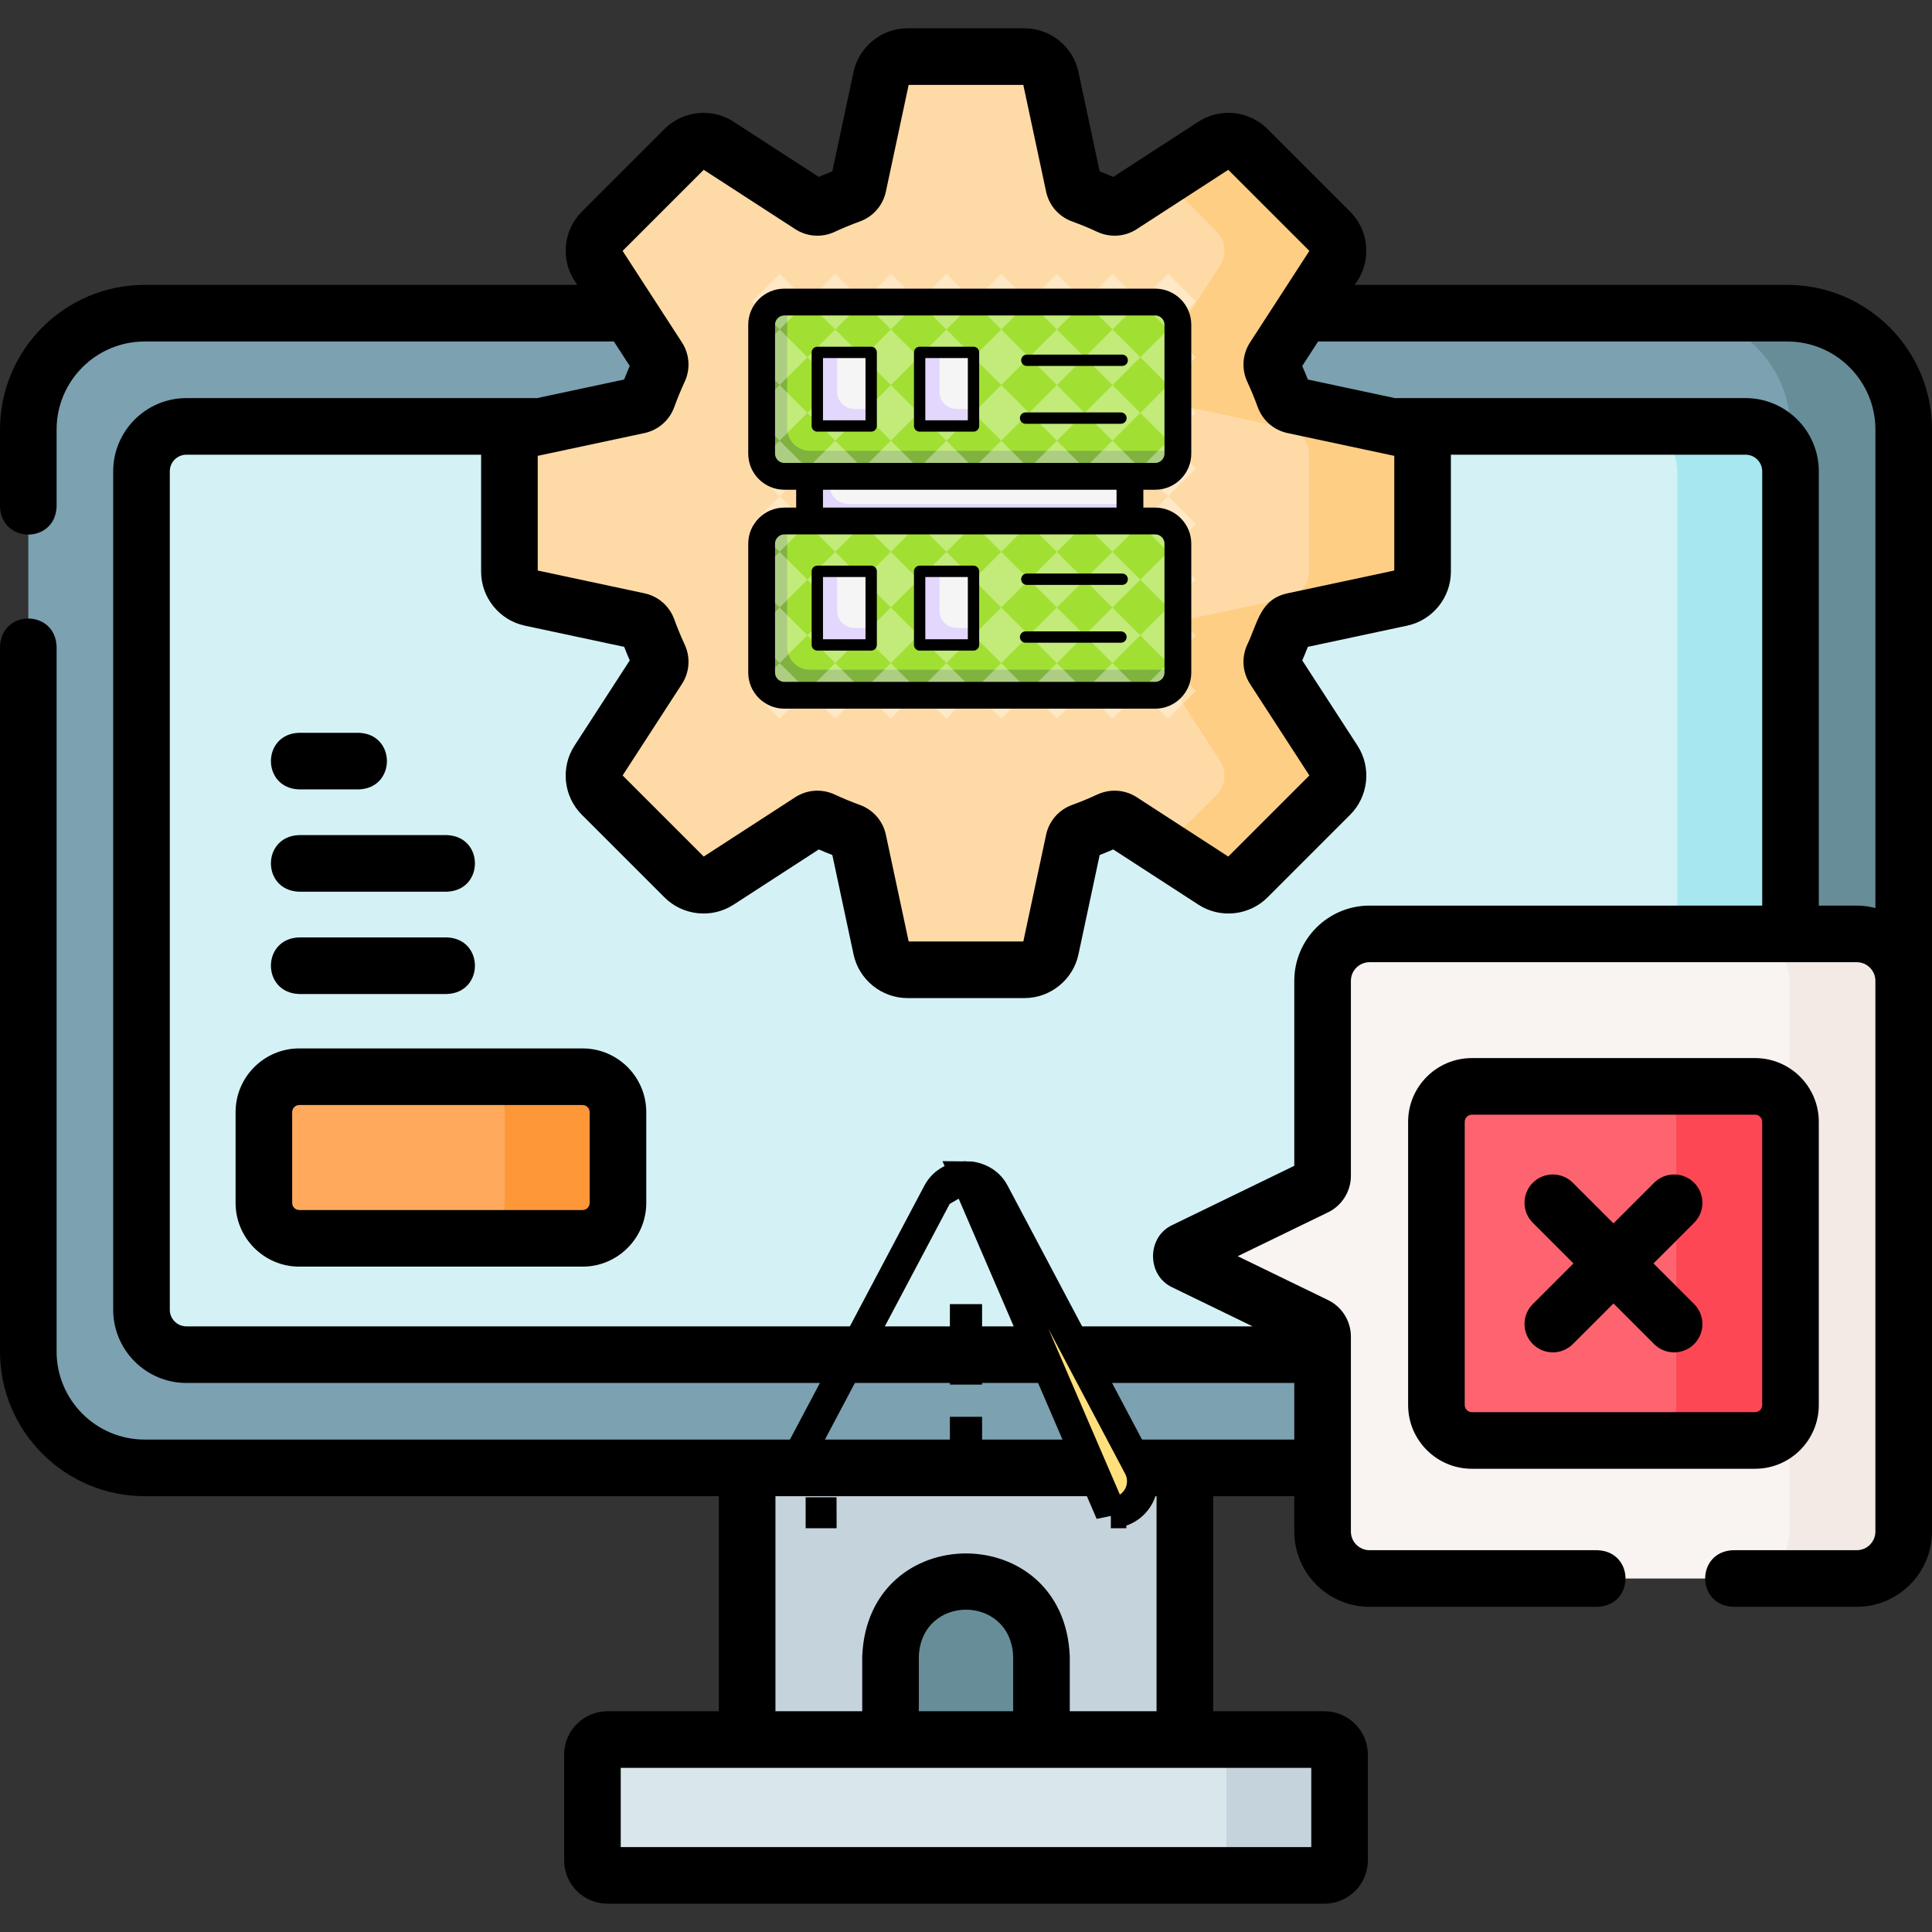
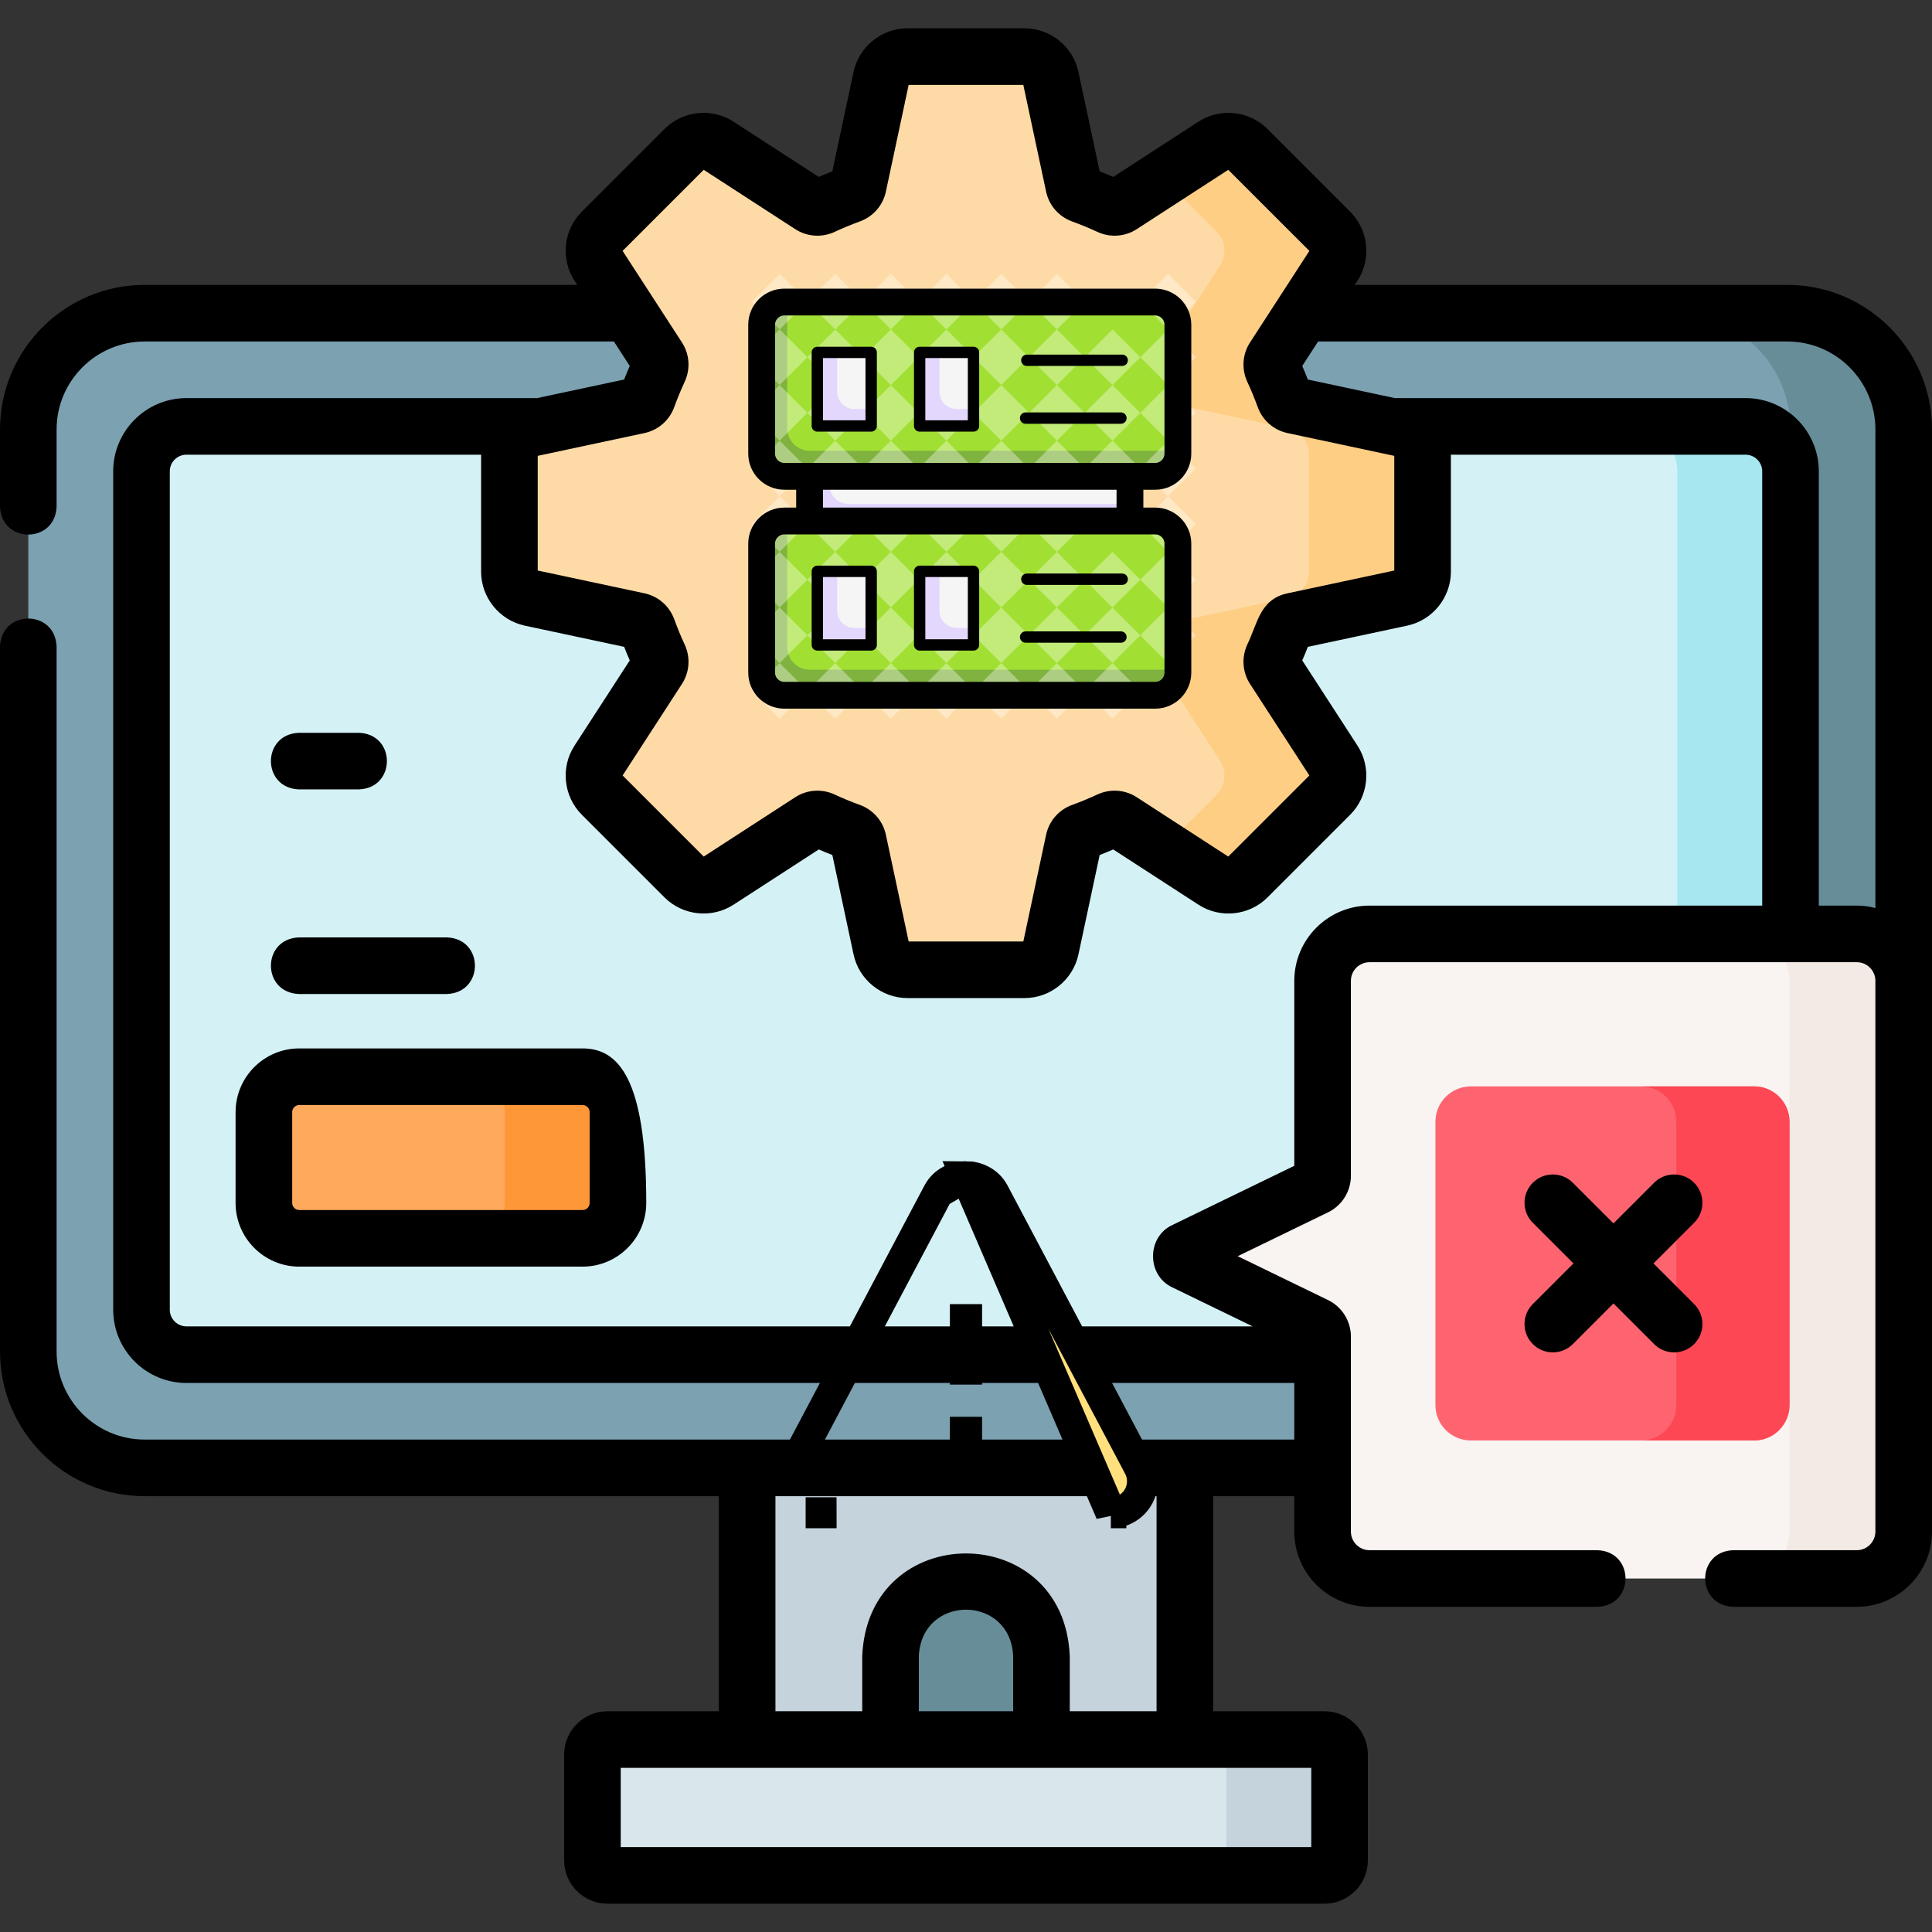
<svg xmlns="http://www.w3.org/2000/svg" width="250" height="250" viewBox="0 0 250 250" fill="none">
  <rect x="0" y="0" width="250" height="250" fill="#333333" stroke="none" />
  <g clip-path="url(#clip0_4659_5765)">
    <g clip-path="url(#clip1_4659_5765)">
      <path d="M231.286 189.941H18.714C10.401 189.941 3.662 183.202 3.662 174.889V55.58C3.662 47.267 10.401 40.527 18.714 40.527H231.286C239.599 40.527 246.338 47.267 246.338 55.58V174.889C246.338 183.202 239.599 189.941 231.286 189.941Z" fill="#7CA1B1" />
      <path d="M231.285 40.527H216.637C224.95 40.527 231.689 47.267 231.689 55.58V174.889C231.689 183.202 224.95 189.941 216.637 189.941H231.285C239.598 189.941 246.337 183.202 246.337 174.889V55.58C246.337 47.267 239.598 40.527 231.285 40.527Z" fill="#678D98" />
      <path d="M18.311 169.48V60.988C18.311 57.778 20.913 55.176 24.123 55.176H225.877C229.087 55.176 231.689 57.778 231.689 60.988V169.48C231.689 172.69 229.087 175.293 225.877 175.293H24.123C20.913 175.293 18.311 172.69 18.311 169.48Z" fill="#D4F2F6" />
      <path d="M225.877 55.176H211.229C214.438 55.176 217.041 57.778 217.041 60.988V169.48C217.041 172.69 214.438 175.293 211.229 175.293H225.877C229.087 175.293 231.689 172.69 231.689 169.48V60.988C231.689 57.778 229.087 55.176 225.877 55.176Z" fill="#A6E7F0" />
      <path d="M171.389 242.676H78.611C77.534 242.676 76.66 241.802 76.66 240.725V227.048C76.66 225.971 77.534 225.097 78.611 225.097H171.389C172.467 225.097 173.34 225.971 173.34 227.048V240.725C173.34 241.802 172.466 242.676 171.389 242.676Z" fill="#D9E7EC" />
      <path d="M171.389 225.098H156.74C157.818 225.098 158.691 225.971 158.691 227.049V240.725C158.691 241.803 157.818 242.676 156.74 242.676H171.389C172.466 242.676 173.34 241.802 173.34 240.725V227.049C173.34 225.971 172.466 225.098 171.389 225.098Z" fill="#C5D3DD" />
      <path d="M96.68 189.941H153.32V225.098H96.68V189.941Z" fill="#C5D3DD" />
      <path d="M134.766 225.098H115.234V214.355C115.234 208.962 119.606 204.59 125 204.59C130.394 204.59 134.766 208.962 134.766 214.355V225.098Z" fill="#678D98" />
      <path d="M184.08 73.979V58.834C184.08 57.195 182.935 55.779 181.333 55.438L167.377 52.459C166.826 52.341 166.381 51.944 166.188 51.414C165.75 50.211 165.265 49.032 164.728 47.878C164.49 47.367 164.523 46.772 164.83 46.298L172.589 34.33C173.48 32.955 173.289 31.145 172.13 29.986L161.419 19.275C160.261 18.116 158.45 17.925 157.075 18.816L145.107 26.575C144.634 26.882 144.038 26.915 143.527 26.677C142.374 26.141 141.194 25.655 139.991 25.217C139.461 25.024 139.064 24.579 138.946 24.028L135.968 10.072C135.626 8.47 134.21 7.325 132.572 7.325H117.426C115.788 7.325 114.372 8.47 114.03 10.072L111.052 24.028C110.934 24.579 110.537 25.024 110.007 25.217C108.804 25.655 107.625 26.141 106.471 26.677C105.96 26.915 105.364 26.882 104.891 26.575L92.923 18.816C91.548 17.925 89.737 18.116 88.579 19.275L77.868 29.985C76.709 31.144 76.518 32.955 77.409 34.33L85.168 46.298C85.475 46.771 85.508 47.367 85.27 47.878C84.733 49.031 84.248 50.211 83.81 51.414C83.617 51.943 83.172 52.341 82.621 52.459L68.665 55.437C67.063 55.779 65.918 57.194 65.918 58.833V73.978C65.918 75.617 67.064 77.033 68.665 77.374L82.621 80.353C83.172 80.471 83.617 80.868 83.81 81.398C84.248 82.601 84.733 83.78 85.27 84.934C85.508 85.445 85.475 86.04 85.168 86.514L77.409 98.482C76.518 99.857 76.709 101.667 77.868 102.826L88.579 113.537C89.737 114.696 91.548 114.887 92.923 113.996L104.891 106.237C105.364 105.93 105.96 105.897 106.471 106.135C107.625 106.671 108.804 107.157 110.007 107.595C110.537 107.788 110.934 108.233 111.052 108.784L114.03 122.74C114.372 124.342 115.788 125.487 117.426 125.487H132.572C134.21 125.487 135.626 124.342 135.968 122.74L138.946 108.784C139.064 108.233 139.461 107.788 139.991 107.595C141.194 107.157 142.374 106.671 143.527 106.135C144.038 105.897 144.634 105.93 145.107 106.237L157.075 113.996C158.45 114.887 160.261 114.696 161.419 113.537L172.13 102.826C173.289 101.667 173.48 99.856 172.589 98.482L164.83 86.514C164.523 86.04 164.49 85.445 164.728 84.934C165.265 83.78 165.75 82.601 166.188 81.398C166.381 80.868 166.826 80.471 167.377 80.353L181.333 77.374C182.935 77.033 184.08 75.618 184.08 73.979Z" fill="#FEDBA6" />
      <path d="M181.334 55.438L167.377 52.459C166.828 52.341 166.384 51.943 166.191 51.415C165.751 50.212 165.265 49.031 164.729 47.878C164.49 47.367 164.523 46.773 164.829 46.299L172.59 34.331C173.482 32.957 173.289 31.143 172.133 29.986L161.419 19.276C160.262 18.115 158.452 17.927 157.078 18.815L150.513 23.071L157.431 29.986C158.587 31.142 158.78 32.956 157.887 34.331L150.127 46.298C149.821 46.772 149.788 47.367 150.026 47.878C150.562 49.03 151.049 50.212 151.488 51.415C151.681 51.942 152.125 52.34 152.674 52.458L166.632 55.437C168.232 55.781 169.38 57.193 169.38 58.831V73.979C169.38 75.617 168.232 77.034 166.632 77.373L152.674 80.352C152.125 80.469 151.681 80.867 151.488 81.399C151.048 82.602 150.562 83.779 150.026 84.932C149.788 85.447 149.821 86.042 150.127 86.516L157.887 98.483C158.78 99.857 158.587 101.667 157.431 102.828L150.514 109.742L157.078 113.995C158.452 114.888 160.262 114.695 161.418 113.538L172.133 102.828C173.289 101.667 173.482 99.857 172.589 98.483L164.829 86.516C164.523 86.042 164.49 85.447 164.728 84.932C165.265 83.779 165.751 82.602 166.19 81.399C166.383 80.867 166.828 80.469 167.376 80.352L181.334 77.373C182.934 77.034 184.082 75.617 184.082 73.979V58.831C184.083 57.193 182.935 55.781 181.334 55.438Z" fill="#FECE85" />
      <path d="M246.21 126.922V198.181C246.21 201.537 243.489 204.257 240.134 204.257H177.091C173.735 204.257 171.015 201.537 171.015 198.181V172.939C171.015 172.337 170.671 171.789 170.13 171.526L153.182 163.298C152.559 162.996 152.559 162.107 153.182 161.805L170.13 153.577C170.671 153.314 171.015 152.766 171.015 152.165V126.922C171.015 123.566 173.735 120.846 177.091 120.846H240.133C243.489 120.846 246.21 123.566 246.21 126.922Z" fill="#F9F3F1" />
      <path d="M240.133 120.846H225.484C228.84 120.846 231.561 123.566 231.561 126.922V198.181C231.561 201.537 228.84 204.257 225.484 204.257H240.133C243.489 204.257 246.209 201.537 246.209 198.181V126.922C246.209 123.566 243.489 120.846 240.133 120.846Z" fill="#F3EAE6" />
      <path d="M226.979 186.395H190.326C187.795 186.395 185.744 184.344 185.744 181.813V145.16C185.744 142.629 187.795 140.578 190.326 140.578H226.979C229.51 140.578 231.561 142.629 231.561 145.16V181.813C231.562 184.344 229.51 186.395 226.979 186.395Z" fill="#FE646F" />
      <path d="M226.98 140.578H212.332C214.862 140.578 216.914 142.629 216.914 145.159V181.813C216.914 184.343 214.862 186.395 212.332 186.395H226.98C229.511 186.395 231.562 184.343 231.562 181.813V145.159C231.562 142.629 229.511 140.578 226.98 140.578Z" fill="#FD4755" />
      <path d="M75.382 160.241H38.728C36.198 160.241 34.147 158.189 34.147 155.659V143.909C34.147 141.379 36.198 139.328 38.728 139.328H75.382C77.912 139.328 79.963 141.379 79.963 143.909V155.659C79.963 158.189 77.912 160.241 75.382 160.241Z" fill="#FEA95C" />
      <path d="M75.383 139.327H60.734C63.265 139.327 65.316 141.378 65.316 143.909V155.659C65.316 158.189 63.265 160.24 60.734 160.24H75.383C77.913 160.24 79.964 158.189 79.964 155.659V143.909C79.965 141.378 77.913 139.327 75.383 139.327Z" fill="#FE9738" />
      <path d="M231.286 36.865H175.31L175.662 36.322C177.481 33.515 177.085 29.762 174.72 27.396L164.009 16.685C161.644 14.32 157.89 13.923 155.083 15.743L144.05 22.895C143.474 22.644 142.888 22.402 142.295 22.171L139.549 9.307C138.851 6.036 135.917 3.662 132.572 3.662H117.426C114.082 3.662 111.148 6.035 110.449 9.307L107.704 22.171C107.111 22.403 106.525 22.645 105.949 22.895L94.915 15.743C92.109 13.923 88.355 14.32 85.989 16.685L75.278 27.395C72.914 29.761 72.518 33.514 74.337 36.322L74.689 36.865H18.714C8.395 36.865 0 45.26 0 55.58V65.539C0.168 70.388 7.158 70.384 7.324 65.539V55.58C7.324 49.299 12.434 44.19 18.714 44.19H79.437L81.489 47.355C81.238 47.931 80.996 48.517 80.765 49.11L69.46 51.523C69.395 51.52 69.331 51.514 69.266 51.514H24.123C18.899 51.514 14.648 55.764 14.648 60.988V169.48C14.648 174.704 18.899 178.955 24.123 178.955H167.48V186.279H18.714C12.434 186.279 7.324 181.169 7.324 174.889V83.674C7.156 78.825 0.166 78.829 0 83.674V174.889C0 185.208 8.395 193.604 18.714 193.604H93.018V221.436H78.611C75.516 221.436 72.998 223.953 72.998 227.048V240.725C72.998 243.82 75.516 246.338 78.611 246.338H171.389C174.484 246.338 177.002 243.82 177.002 240.725V227.048C177.002 223.953 174.484 221.436 171.389 221.436H156.982V193.604H167.48V198.182C167.48 203.551 171.849 207.92 177.219 207.92H206.706C211.555 207.752 211.551 200.762 206.706 200.596H177.219C175.887 200.596 174.805 199.513 174.805 198.182V172.939C174.805 170.949 173.648 169.102 171.857 168.232L160.158 162.551L171.857 156.871C173.648 156.002 174.805 154.155 174.805 152.164V126.922C174.805 125.59 175.888 124.508 177.219 124.508H240.261C241.593 124.508 242.675 125.591 242.675 126.922V198.181C242.675 199.513 241.592 200.595 240.261 200.595H224.283C219.434 200.763 219.438 207.753 224.283 207.919H240.261C245.631 207.919 250 203.551 250 198.181V55.58C250 45.26 241.605 36.865 231.286 36.865ZM169.678 239.014H80.322V228.76H169.678V239.014ZM131.104 221.436H118.896V214.355C119.204 206.268 130.799 206.273 131.104 214.355V221.436ZM149.658 221.436H138.428V214.355C137.75 196.562 112.243 196.575 111.572 214.355V221.436H100.342V193.604H149.658V221.436ZM83.385 56.041C85.175 55.658 86.621 54.398 87.251 52.666C87.657 51.552 88.107 50.46 88.59 49.423C89.366 47.754 89.236 45.842 88.241 44.306L80.565 32.467L91.059 21.973L102.896 29.647C104.432 30.643 106.345 30.775 108.015 29.998C109.056 29.514 110.147 29.063 111.258 28.659C112.988 28.03 114.25 26.584 114.633 24.793L117.579 10.987H132.417L135.365 24.794C135.747 26.585 137.009 28.03 138.738 28.659C139.85 29.063 140.941 29.514 141.981 29.998C143.65 30.773 145.563 30.643 147.099 29.648L158.938 21.973L169.433 32.466L161.756 44.308C160.762 45.843 160.632 47.755 161.408 49.424C161.89 50.46 162.341 51.55 162.746 52.666C163.375 54.396 164.82 55.658 166.613 56.041L180.418 58.987V73.826L166.612 76.773C163.042 77.535 162.744 80.62 161.407 83.39C160.632 85.058 160.762 86.97 161.757 88.507L169.433 100.346L158.938 110.84L147.1 103.165C145.564 102.17 143.651 102.039 141.982 102.815C140.942 103.299 139.851 103.75 138.74 104.154C137.01 104.783 135.748 106.228 135.365 108.021L132.418 121.826H117.58L114.633 108.02C114.251 106.229 112.989 104.783 111.26 104.154C110.148 103.75 109.057 103.299 108.017 102.815C106.345 102.038 104.433 102.169 102.899 103.165L91.06 110.84L80.566 100.346L88.243 88.505C89.237 86.97 89.367 85.058 88.591 83.389C88.108 82.352 87.658 81.261 87.252 80.144C86.622 78.415 85.176 77.154 83.386 76.772L69.581 73.825V58.987L83.385 56.041ZM167.48 126.922V150.855L151.712 158.511C148.364 160.056 148.366 165.048 151.711 166.593L162.088 171.631H24.123C22.937 171.631 21.973 170.667 21.973 169.481V60.988C21.973 59.802 22.938 58.838 24.123 58.838H62.256V73.979C62.256 77.324 64.63 80.258 67.901 80.957L80.766 83.702C80.997 84.296 81.239 84.882 81.49 85.457L74.337 96.491C72.518 99.298 72.914 103.052 75.279 105.417L85.991 116.128C88.356 118.493 92.109 118.889 94.916 117.069L105.95 109.917C106.526 110.168 107.112 110.41 107.705 110.641L110.45 123.506C111.149 126.777 114.083 129.151 117.427 129.151H132.573C135.918 129.151 138.852 126.777 139.55 123.505L142.296 110.641C142.889 110.41 143.475 110.168 144.051 109.917L155.084 117.069C157.891 118.89 161.646 118.493 164.01 116.128L174.722 105.416C177.086 103.051 177.482 99.298 175.663 96.491L168.511 85.457C168.762 84.882 169.004 84.296 169.235 83.702L182.098 80.957C185.37 80.258 187.744 77.324 187.744 73.979V58.838H225.878C227.064 58.838 228.029 59.803 228.029 60.988V117.184H177.219C171.849 117.184 167.48 121.552 167.48 126.922ZM240.262 117.184H235.352V60.988C235.352 55.764 231.101 51.514 225.877 51.514H180.719C180.657 51.514 180.597 51.52 180.536 51.523L169.233 49.11C169.002 48.517 168.76 47.93 168.509 47.355L170.562 44.19H231.286C237.566 44.19 242.676 49.299 242.676 55.58V117.499C241.902 117.3 241.096 117.184 240.262 117.184Z" fill="black" />
-       <path d="M235.352 181.813V145.16C235.352 140.614 231.654 136.916 227.108 136.916H190.455C185.909 136.916 182.211 140.614 182.211 145.16V181.813C182.211 186.359 185.909 190.057 190.455 190.057H227.108C231.654 190.057 235.352 186.359 235.352 181.813ZM189.535 181.813V145.16C189.535 144.653 189.948 144.24 190.455 144.24H227.108C227.615 144.24 228.028 144.653 228.028 145.16V181.813C228.028 182.32 227.615 182.733 227.108 182.733H190.455C189.948 182.732 189.535 182.32 189.535 181.813Z" fill="black" />
      <path d="M219.22 153.048C217.789 151.618 215.471 151.618 214.041 153.048L208.782 158.307L203.523 153.048C202.093 151.618 199.774 151.618 198.344 153.048C196.914 154.479 196.914 156.797 198.344 158.227L203.603 163.486L198.344 168.745C196.914 170.175 196.914 172.494 198.344 173.924C199.775 175.354 202.093 175.354 203.523 173.924L208.782 168.665L214.041 173.924C215.472 175.354 217.789 175.354 219.22 173.924C220.65 172.493 220.65 170.175 219.22 168.745L213.961 163.486L219.22 158.227C220.65 156.797 220.65 154.479 219.22 153.048Z" fill="black" />
      <path d="M38.692 102.148H46.432C51.281 101.98 51.277 94.99 46.432 94.824H38.692C33.843 94.992 33.847 101.982 38.692 102.148Z" fill="black" />
-       <path d="M38.692 115.386H57.821C62.67 115.218 62.667 108.228 57.821 108.062H38.692C33.843 108.229 33.847 115.22 38.692 115.386Z" fill="black" />
      <path d="M38.692 128.624H57.821C62.67 128.456 62.667 121.466 57.821 121.3H38.692C33.843 121.467 33.847 128.458 38.692 128.624Z" fill="black" />
-       <path d="M75.382 135.665H38.728C34.182 135.665 30.484 139.363 30.484 143.909V155.659C30.484 160.205 34.182 163.903 38.728 163.903H75.381C79.927 163.903 83.626 160.205 83.626 155.659V143.909C83.626 139.363 79.927 135.665 75.382 135.665ZM76.302 155.659C76.302 156.166 75.889 156.579 75.382 156.579H38.728C38.221 156.579 37.809 156.166 37.809 155.659V143.909C37.809 143.402 38.221 142.989 38.728 142.989H75.381C75.889 142.989 76.301 143.402 76.301 143.909V155.659H76.302Z" fill="black" />
+       <path d="M75.382 135.665H38.728C34.182 135.665 30.484 139.363 30.484 143.909V155.659C30.484 160.205 34.182 163.903 38.728 163.903H75.381C79.927 163.903 83.626 160.205 83.626 155.659C83.626 139.363 79.927 135.665 75.382 135.665ZM76.302 155.659C76.302 156.166 75.889 156.579 75.382 156.579H38.728C38.221 156.579 37.809 156.166 37.809 155.659V143.909C37.809 143.402 38.221 142.989 38.728 142.989H75.381C75.889 142.989 76.301 143.402 76.301 143.909V155.659H76.302Z" fill="black" />
      <path d="M149.476 61.636H101.496C99.872 61.636 98.555 60.319 98.555 58.695V42.027C98.555 40.403 99.872 39.086 101.496 39.086H149.476C151.1 39.086 152.417 40.403 152.417 42.027V58.695C152.417 60.319 151.1 61.636 149.476 61.636Z" fill="#A1E032" />
      <path d="M104.795 58.331C103.173 58.331 101.858 57.016 101.858 55.393V39.086H101.491C99.87 39.086 98.555 40.401 98.555 42.023V58.698C98.555 60.321 99.87 61.636 101.491 61.636H149.48C151.102 61.636 152.417 60.321 152.417 58.698V58.331L104.795 58.331Z" fill="#80B240" />
      <g opacity="0.7">
        <path opacity="0.5" d="M97.289 39.031L100.887 35.434L104.484 39.031L100.887 42.629L97.289 39.031Z" fill="white" />
        <path opacity="0.5" d="M97.287 46.226L100.885 42.629L104.482 46.226L100.885 49.824L97.287 46.226Z" fill="white" />
        <path opacity="0.5" d="M97.285 53.421L100.883 49.824L104.48 53.421L100.883 57.019L97.285 53.421Z" fill="white" />
        <path opacity="0.5" d="M97.285 60.616L100.883 57.019L104.48 60.616L100.883 64.214L97.285 60.616Z" fill="white" />
        <path opacity="0.5" d="M104.484 39.032L108.082 35.434L111.679 39.032L108.082 42.63L104.484 39.032Z" fill="white" />
        <path opacity="0.5" d="M104.482 46.227L108.08 42.629L111.677 46.227L108.08 49.824L104.482 46.227Z" fill="white" />
        <path opacity="0.5" d="M104.482 53.422L108.08 49.825L111.677 53.422L108.08 57.02L104.482 53.422Z" fill="white" />
        <path opacity="0.5" d="M104.48 60.617L108.078 57.02L111.676 60.617L108.078 64.215L104.48 60.617Z" fill="white" />
        <path opacity="0.5" d="M111.68 39.033L115.277 35.435L118.875 39.033L115.277 42.63L111.68 39.033Z" fill="white" />
        <path opacity="0.5" d="M111.68 46.228L115.277 42.631L118.875 46.228L115.277 49.826L111.68 46.228Z" fill="white" />
        <path opacity="0.5" d="M111.678 53.423L115.275 49.826L118.873 53.423L115.275 57.021L111.678 53.423Z" fill="white" />
        <path opacity="0.5" d="M111.678 60.618L115.275 57.02L118.873 60.618L115.275 64.216L111.678 60.618Z" fill="white" />
        <path opacity="0.5" d="M118.867 39.034L122.465 35.436L126.062 39.034L122.465 42.631L118.867 39.034Z" fill="white" />
        <path opacity="0.5" d="M118.867 46.229L122.465 42.631L126.062 46.229L122.465 49.826L118.867 46.229Z" fill="white" />
        <path opacity="0.5" d="M118.865 53.424L122.463 49.827L126.06 53.424L122.463 57.022L118.865 53.424Z" fill="white" />
        <path opacity="0.5" d="M118.865 60.619L122.463 57.021L126.06 60.619L122.463 64.216L118.865 60.619Z" fill="white" />
        <path opacity="0.5" d="M125.967 39.034L129.564 35.437L133.162 39.034L129.564 42.632L125.967 39.034Z" fill="white" />
        <path opacity="0.5" d="M125.965 46.23L129.562 42.632L133.16 46.23L129.562 49.827L125.965 46.23Z" fill="white" />
        <path opacity="0.5" d="M125.965 53.425L129.562 49.827L133.16 53.425L129.562 57.023L125.965 53.425Z" fill="white" />
        <path opacity="0.5" d="M125.963 60.619L129.56 57.022L133.158 60.619L129.56 64.217L125.963 60.619Z" fill="white" />
        <path opacity="0.5" d="M133.162 39.035L136.76 35.438L140.357 39.035L136.76 42.633L133.162 39.035Z" fill="white" />
        <path opacity="0.5" d="M133.162 46.231L136.76 42.633L140.357 46.231L136.76 49.828L133.162 46.231Z" fill="white" />
        <path opacity="0.5" d="M133.16 53.425L136.758 49.828L140.355 53.425L136.758 57.023L133.16 53.425Z" fill="white" />
        <path opacity="0.5" d="M133.16 60.62L136.758 57.023L140.355 60.62L136.758 64.218L133.16 60.62Z" fill="white" />
-         <path opacity="0.5" d="M140.359 39.036L143.957 35.438L147.554 39.036L143.957 42.633L140.359 39.036Z" fill="white" />
        <path opacity="0.5" d="M140.357 46.231L143.955 42.634L147.552 46.231L143.955 49.829L140.357 46.231Z" fill="white" />
        <path opacity="0.5" d="M140.355 53.426L143.953 49.829L147.551 53.426L143.953 57.024L140.355 53.426Z" fill="white" />
        <path opacity="0.5" d="M140.355 60.621L143.953 57.024L147.551 60.621L143.953 64.219L140.355 60.621Z" fill="white" />
        <path opacity="0.5" d="M147.555 39.037L151.152 35.439L154.75 39.037L151.152 42.635L147.555 39.037Z" fill="white" />
        <path opacity="0.5" d="M147.553 46.232L151.15 42.635L154.748 46.232L151.15 49.83L147.553 46.232Z" fill="white" />
        <path opacity="0.5" d="M147.553 53.428L151.15 49.83L154.748 53.428L151.15 57.025L147.553 53.428Z" fill="white" />
        <path opacity="0.5" d="M147.551 60.622L151.148 57.025L154.746 60.622L151.148 64.22L147.551 60.622Z" fill="white" />
      </g>
      <path d="M105.762 45.6H112.731V55.122H105.762V45.6Z" fill="#F5F5F5" />
      <path d="M108.331 50.715V45.599H105.762V55.122H112.731V52.918H110.534C109.318 52.919 108.331 51.932 108.331 50.715Z" fill="#E3D7FE" />
      <path d="M112.73 55.856H105.762C105.356 55.856 105.027 55.528 105.027 55.122V45.599C105.027 45.194 105.356 44.865 105.762 44.865H112.73C113.136 44.865 113.465 45.194 113.465 45.599V55.122C113.465 55.528 113.136 55.856 112.73 55.856ZM106.496 54.388H111.996V46.334H106.496V54.388Z" fill="black" />
      <path d="M119.002 45.6H125.971V55.122H119.002V45.6Z" fill="#F5F5F5" />
      <path d="M121.572 50.715V45.599H119.002V55.122H125.971V52.918H123.774C122.558 52.919 121.572 51.932 121.572 50.715Z" fill="#E3D7FE" />
      <path d="M125.971 55.856H119.002C118.596 55.856 118.268 55.528 118.268 55.122V45.599C118.268 45.194 118.596 44.865 119.002 44.865H125.971C126.376 44.865 126.705 45.194 126.705 45.599V55.122C126.705 55.528 126.376 55.856 125.971 55.856ZM119.736 54.388H125.237V46.334H119.736V54.388Z" fill="black" />
      <path d="M145.211 47.354H132.871C132.465 47.354 132.137 47.025 132.137 46.619C132.137 46.214 132.465 45.885 132.871 45.885H145.211C145.617 45.885 145.945 46.214 145.945 46.619C145.945 47.025 145.617 47.354 145.211 47.354Z" fill="black" />
      <path d="M145.051 54.837H132.711C132.305 54.837 131.977 54.508 131.977 54.102C131.977 53.697 132.305 53.368 132.711 53.368H145.051C145.456 53.368 145.785 53.696 145.785 54.102C145.785 54.508 145.456 54.837 145.051 54.837Z" fill="black" />
      <path d="M149.476 89.968H101.496C99.872 89.968 98.555 88.651 98.555 87.027V70.359C98.555 68.734 99.872 67.417 101.496 67.417H149.476C151.1 67.417 152.417 68.734 152.417 70.359V87.027C152.417 88.651 151.1 89.968 149.476 89.968Z" fill="#A1E032" />
      <path d="M104.797 86.663C103.175 86.663 101.86 85.347 101.86 83.725V67.417H101.493C99.871 67.417 98.557 68.732 98.557 70.355V87.03C98.557 88.652 99.871 89.967 101.493 89.967H149.482C151.104 89.967 152.419 88.652 152.419 87.03V86.662L104.797 86.663Z" fill="#80B240" />
      <g opacity="0.7">
        <path opacity="0.5" d="M97.285 75.006L100.883 71.409L104.48 75.006L100.883 78.604L97.285 75.006Z" fill="white" />
        <path opacity="0.5" d="M97.287 67.811L100.885 64.214L104.482 67.811L100.885 71.409L97.287 67.811Z" fill="white" />
        <path opacity="0.5" d="M97.285 82.202L100.883 78.604L104.48 82.202L100.883 85.799L97.285 82.202Z" fill="white" />
        <path opacity="0.5" d="M97.283 89.397L100.881 85.799L104.478 89.397L100.881 92.994L97.283 89.397Z" fill="white" />
        <path opacity="0.5" d="M104.482 75.007L108.08 71.409L111.677 75.007L108.08 78.605L104.482 75.007Z" fill="white" />
        <path opacity="0.5" d="M104.484 67.812L108.082 64.215L111.679 67.812L108.082 71.41L104.484 67.812Z" fill="white" />
        <path opacity="0.5" d="M104.482 82.203L108.08 78.605L111.677 82.203L108.08 85.8L104.482 82.203Z" fill="white" />
        <path opacity="0.5" d="M104.48 89.397L108.078 85.8L111.676 89.397L108.078 92.995L104.48 89.397Z" fill="white" />
        <path opacity="0.5" d="M111.676 75.008L115.273 71.411L118.871 75.008L115.273 78.606L111.676 75.008Z" fill="white" />
        <path opacity="0.5" d="M111.678 67.813L115.275 64.216L118.873 67.813L115.275 71.411L111.678 67.813Z" fill="white" />
        <path opacity="0.5" d="M111.676 82.203L115.273 78.606L118.871 82.203L115.273 85.801L111.676 82.203Z" fill="white" />
        <path opacity="0.5" d="M111.674 89.398L115.271 85.801L118.869 89.398L115.271 92.996L111.674 89.398Z" fill="white" />
        <path opacity="0.5" d="M118.867 75.009L122.465 71.411L126.062 75.009L122.465 78.606L118.867 75.009Z" fill="white" />
        <path opacity="0.5" d="M118.869 67.814L122.467 64.216L126.064 67.814L122.467 71.411L118.869 67.814Z" fill="white" />
        <path opacity="0.5" d="M118.867 82.204L122.465 78.607L126.062 82.204L122.465 85.802L118.867 82.204Z" fill="white" />
        <path opacity="0.5" d="M118.865 89.399L122.463 85.802L126.06 89.399L122.463 92.997L118.865 89.399Z" fill="white" />
        <path opacity="0.5" d="M125.961 75.01L129.558 71.412L133.156 75.01L129.558 78.607L125.961 75.01Z" fill="white" />
        <path opacity="0.5" d="M125.963 67.815L129.56 64.217L133.158 67.815L129.56 71.412L125.963 67.815Z" fill="white" />
        <path opacity="0.5" d="M125.961 82.205L129.558 78.607L133.156 82.205L129.558 85.802L125.961 82.205Z" fill="white" />
        <path opacity="0.5" d="M125.959 89.4L129.557 85.802L133.154 89.4L129.557 92.997L125.959 89.4Z" fill="white" />
        <path opacity="0.5" d="M133.16 75.011L136.758 71.413L140.355 75.011L136.758 78.608L133.16 75.011Z" fill="white" />
        <path opacity="0.5" d="M133.162 67.816L136.76 64.218L140.357 67.816L136.76 71.413L133.162 67.816Z" fill="white" />
        <path opacity="0.5" d="M133.16 82.206L136.758 78.608L140.355 82.206L136.758 85.803L133.16 82.206Z" fill="white" />
        <path opacity="0.5" d="M133.158 89.401L136.756 85.803L140.353 89.401L136.756 92.998L133.158 89.401Z" fill="white" />
        <path opacity="0.5" d="M140.355 75.011L143.953 71.414L147.551 75.011L143.953 78.609L140.355 75.011Z" fill="white" />
-         <path opacity="0.5" d="M140.357 67.817L143.955 64.219L147.553 67.817L143.955 71.414L140.357 67.817Z" fill="white" />
        <path opacity="0.5" d="M140.355 82.207L143.953 78.609L147.551 82.207L143.953 85.804L140.355 82.207Z" fill="white" />
        <path opacity="0.5" d="M140.354 89.401L143.951 85.804L147.549 89.401L143.951 92.999L140.354 89.401Z" fill="white" />
        <path opacity="0.5" d="M147.551 75.012L151.148 71.415L154.746 75.012L151.148 78.61L147.551 75.012Z" fill="white" />
        <path opacity="0.5" d="M147.553 67.817L151.15 64.22L154.748 67.817L151.15 71.415L147.553 67.817Z" fill="white" />
        <path opacity="0.5" d="M147.551 82.208L151.148 78.61L154.746 82.208L151.148 85.805L147.551 82.208Z" fill="white" />
-         <path opacity="0.5" d="M147.549 89.403L151.146 85.805L154.744 89.403L151.146 93L147.549 89.403Z" fill="white" />
      </g>
      <path d="M105.762 73.931H112.731V83.454H105.762V73.931Z" fill="#F5F5F5" />
      <path d="M108.331 79.047V73.931H105.762V83.453H112.731V81.25H110.534C109.318 81.25 108.331 80.264 108.331 79.047Z" fill="#E3D7FE" />
      <path d="M112.73 84.188H105.762C105.356 84.188 105.027 83.859 105.027 83.453V73.931C105.027 73.525 105.356 73.196 105.762 73.196H112.73C113.136 73.196 113.465 73.525 113.465 73.931V83.453C113.465 83.859 113.136 84.188 112.73 84.188ZM106.496 82.719H111.996V74.666H106.496V82.719Z" fill="black" />
      <path d="M119.002 73.931H125.971V83.454H119.002V73.931Z" fill="#F5F5F5" />
      <path d="M121.572 79.047V73.931H119.002V83.453H125.971V81.25H123.774C122.558 81.25 121.572 80.264 121.572 79.047Z" fill="#E3D7FE" />
      <path d="M125.971 84.188H119.002C118.596 84.188 118.268 83.859 118.268 83.453V73.931C118.268 73.525 118.596 73.196 119.002 73.196H125.971C126.376 73.196 126.705 73.525 126.705 73.931V83.453C126.705 83.859 126.376 84.188 125.971 84.188ZM119.736 82.719H125.237V74.666H119.736V82.719Z" fill="black" />
      <path d="M145.211 75.686H132.871C132.465 75.686 132.137 75.357 132.137 74.951C132.137 74.545 132.465 74.216 132.871 74.216H145.211C145.617 74.216 145.945 74.545 145.945 74.951C145.945 75.357 145.617 75.686 145.211 75.686Z" fill="black" />
      <path d="M145.051 83.168H132.711C132.305 83.168 131.977 82.84 131.977 82.434C131.977 82.028 132.305 81.699 132.711 81.699H145.051C145.456 81.699 145.785 82.028 145.785 82.434C145.785 82.839 145.456 83.168 145.051 83.168Z" fill="black" />
      <path d="M104.76 61.636H146.216V67.414H104.76V61.636Z" fill="#F5F5F5" />
      <path d="M107.33 62.755V61.636H104.76V67.414H146.216V65.211H109.785C108.429 65.211 107.33 64.111 107.33 62.755Z" fill="#E3D7FE" />
      <path d="M149.481 62.871C151.782 62.871 153.652 61 153.652 58.698V42.024C153.652 39.723 151.782 37.851 149.481 37.851H101.493C99.193 37.851 97.322 39.722 97.322 42.024V58.698C97.322 60.999 99.193 62.871 101.493 62.871H103.525V66.183H101.493C99.193 66.183 97.322 68.054 97.322 70.355V87.03C97.322 89.331 99.193 91.202 101.493 91.202H149.481C151.782 91.202 153.652 89.331 153.652 87.03V70.355C153.652 68.054 151.782 66.183 149.481 66.183H147.45V62.871H149.481ZM151.184 70.355V87.03C151.184 87.969 150.42 88.734 149.481 88.734H101.493C100.555 88.734 99.79 87.969 99.79 87.03V70.355C99.79 69.416 100.555 68.652 101.493 68.652H149.481C150.42 68.652 151.184 69.416 151.184 70.355ZM99.79 58.699V42.024C99.79 41.085 100.555 40.321 101.493 40.321H149.481C150.42 40.321 151.184 41.085 151.184 42.024V58.699C151.184 59.638 150.42 60.402 149.481 60.402H101.494C100.555 60.402 99.79 59.637 99.79 58.699ZM144.981 66.18H105.993V62.871H144.981V66.18Z" fill="black" stroke="black" />
    </g>
    <path d="M124.999 152.253C126.297 152.253 127.823 152.855 128.609 154.34L147.354 189.754C147.355 189.755 147.355 189.755 147.355 189.756C147.686 190.378 147.85 191.074 147.831 191.778C147.813 192.483 147.612 193.171 147.249 193.774C146.885 194.378 146.371 194.878 145.757 195.224C145.144 195.57 144.451 195.751 143.747 195.75H143.749V193.75L143.745 195.75L124.999 152.253ZM124.999 152.253C123.702 152.253 122.176 152.855 121.39 154.339M124.999 152.253L121.39 154.339M121.39 154.339C121.39 154.339 121.39 154.34 121.39 154.34M121.39 154.339L121.39 154.34M121.39 154.34L102.642 189.753C102.641 189.753 102.641 189.754 102.641 189.755L121.39 154.34ZM106.253 195.75L106.249 193.75V195.75L106.253 195.75ZM124.916 185.5V185.333H125.083V185.5H124.916ZM124.916 177.167V170.75H125.083L125.084 177.167H124.916Z" fill="#FFE07D" stroke="black" stroke-width="4" />
  </g>
  <defs>
    <clipPath id="clip0_4659_5765">
      <rect width="250" height="250" fill="white" />
    </clipPath>
    <clipPath id="clip1_4659_5765">
      <rect width="250" height="250" fill="white" />
    </clipPath>
  </defs>
</svg>